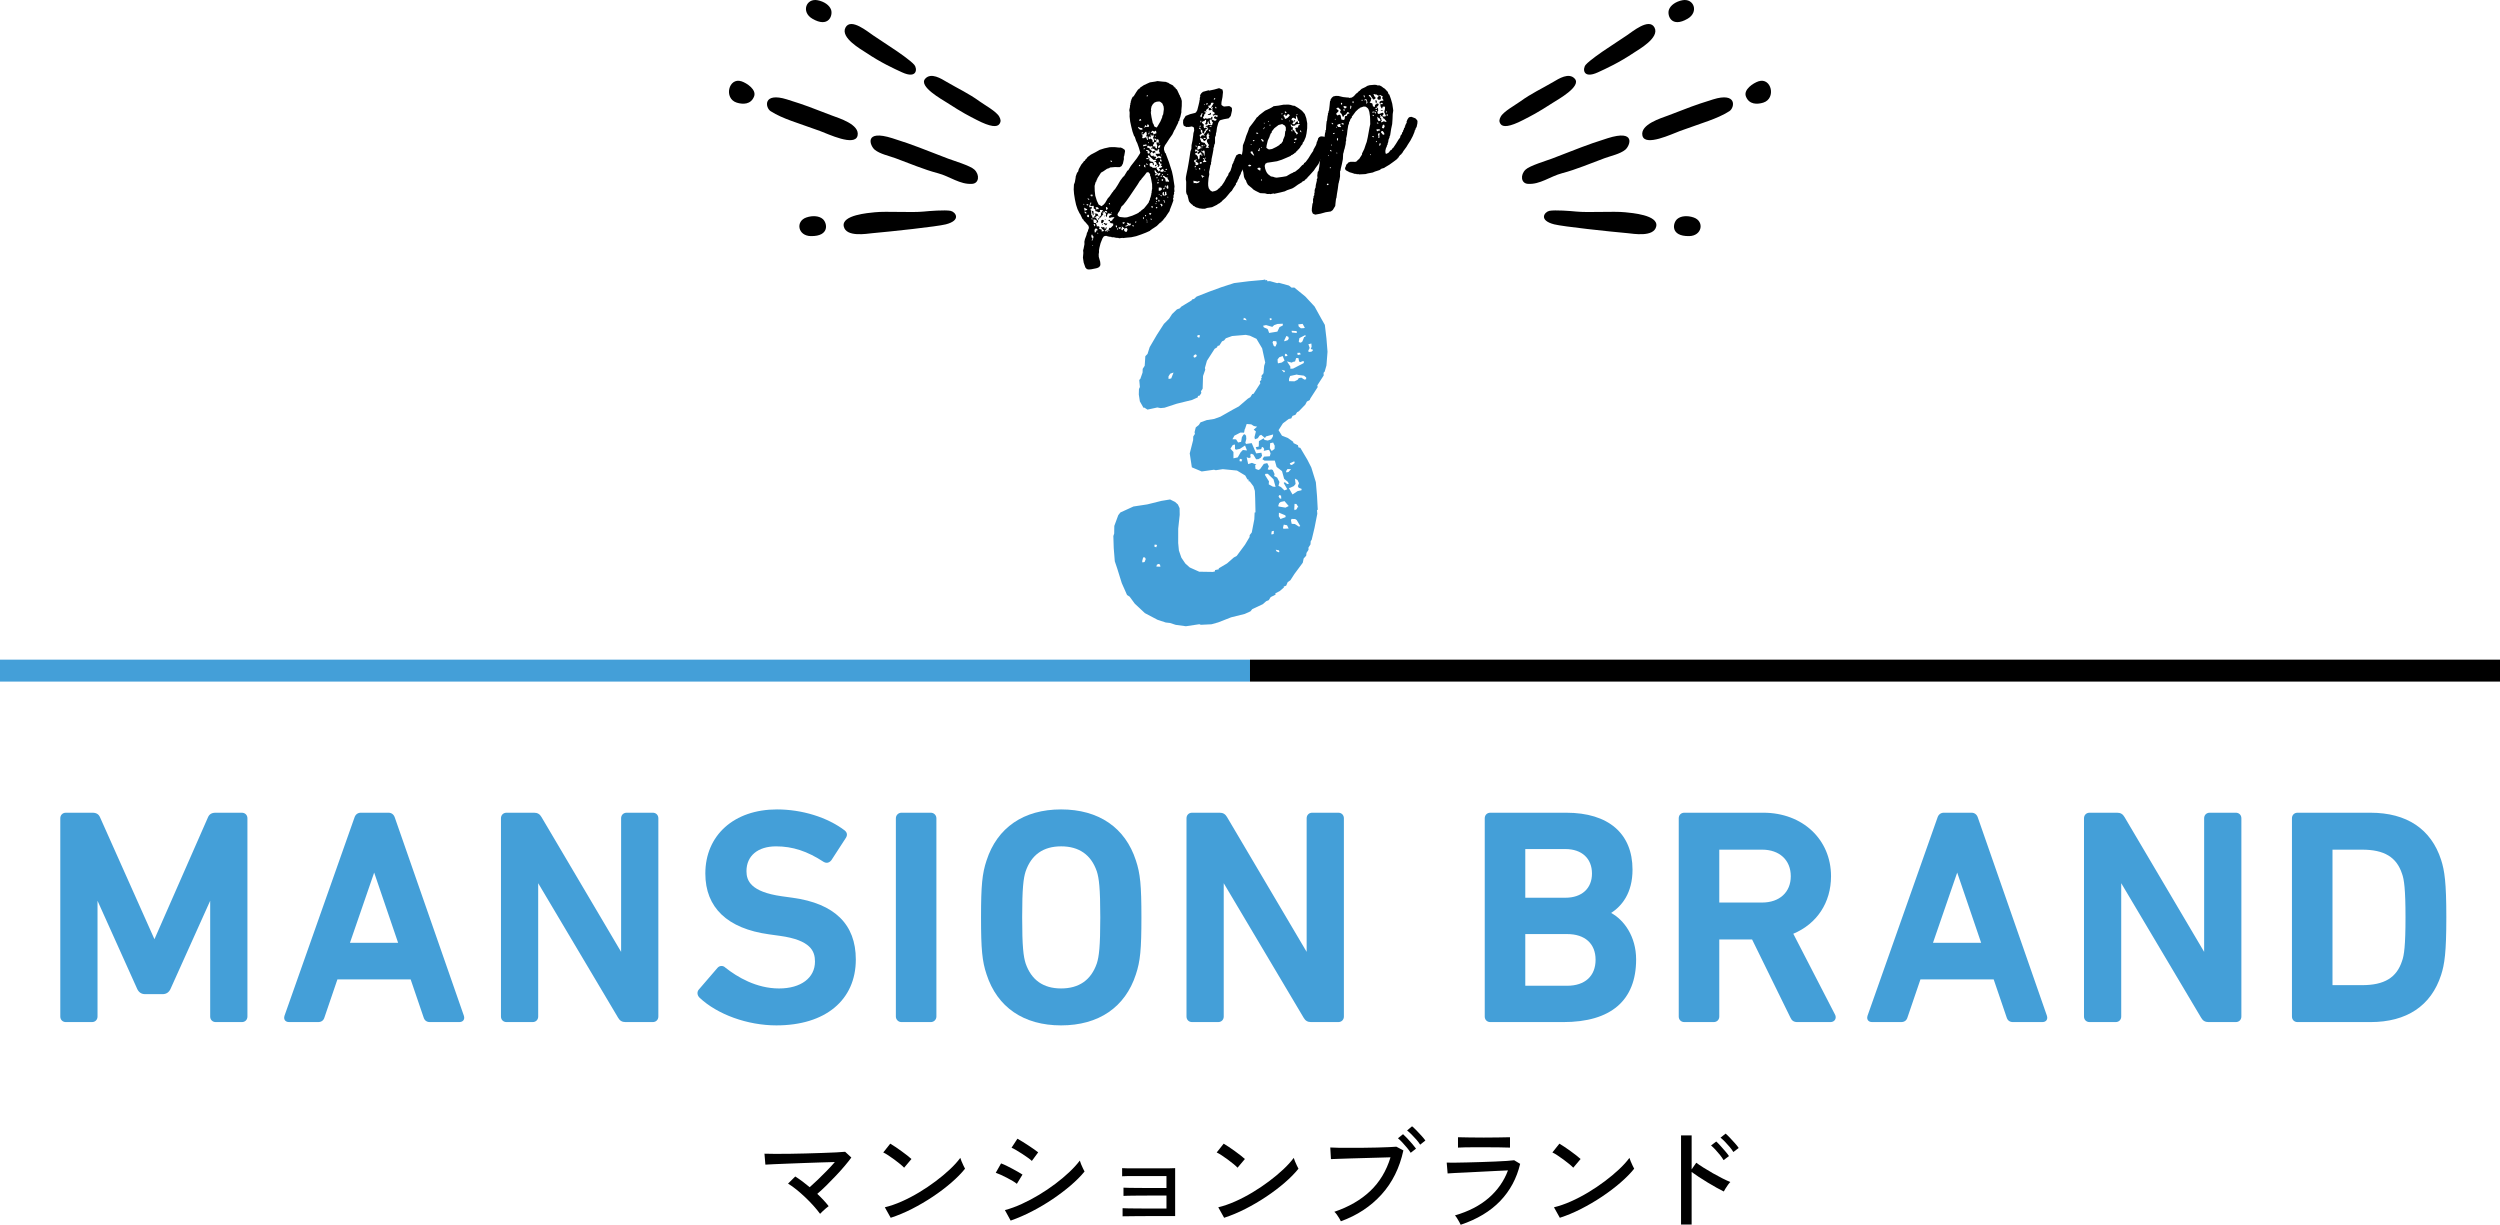
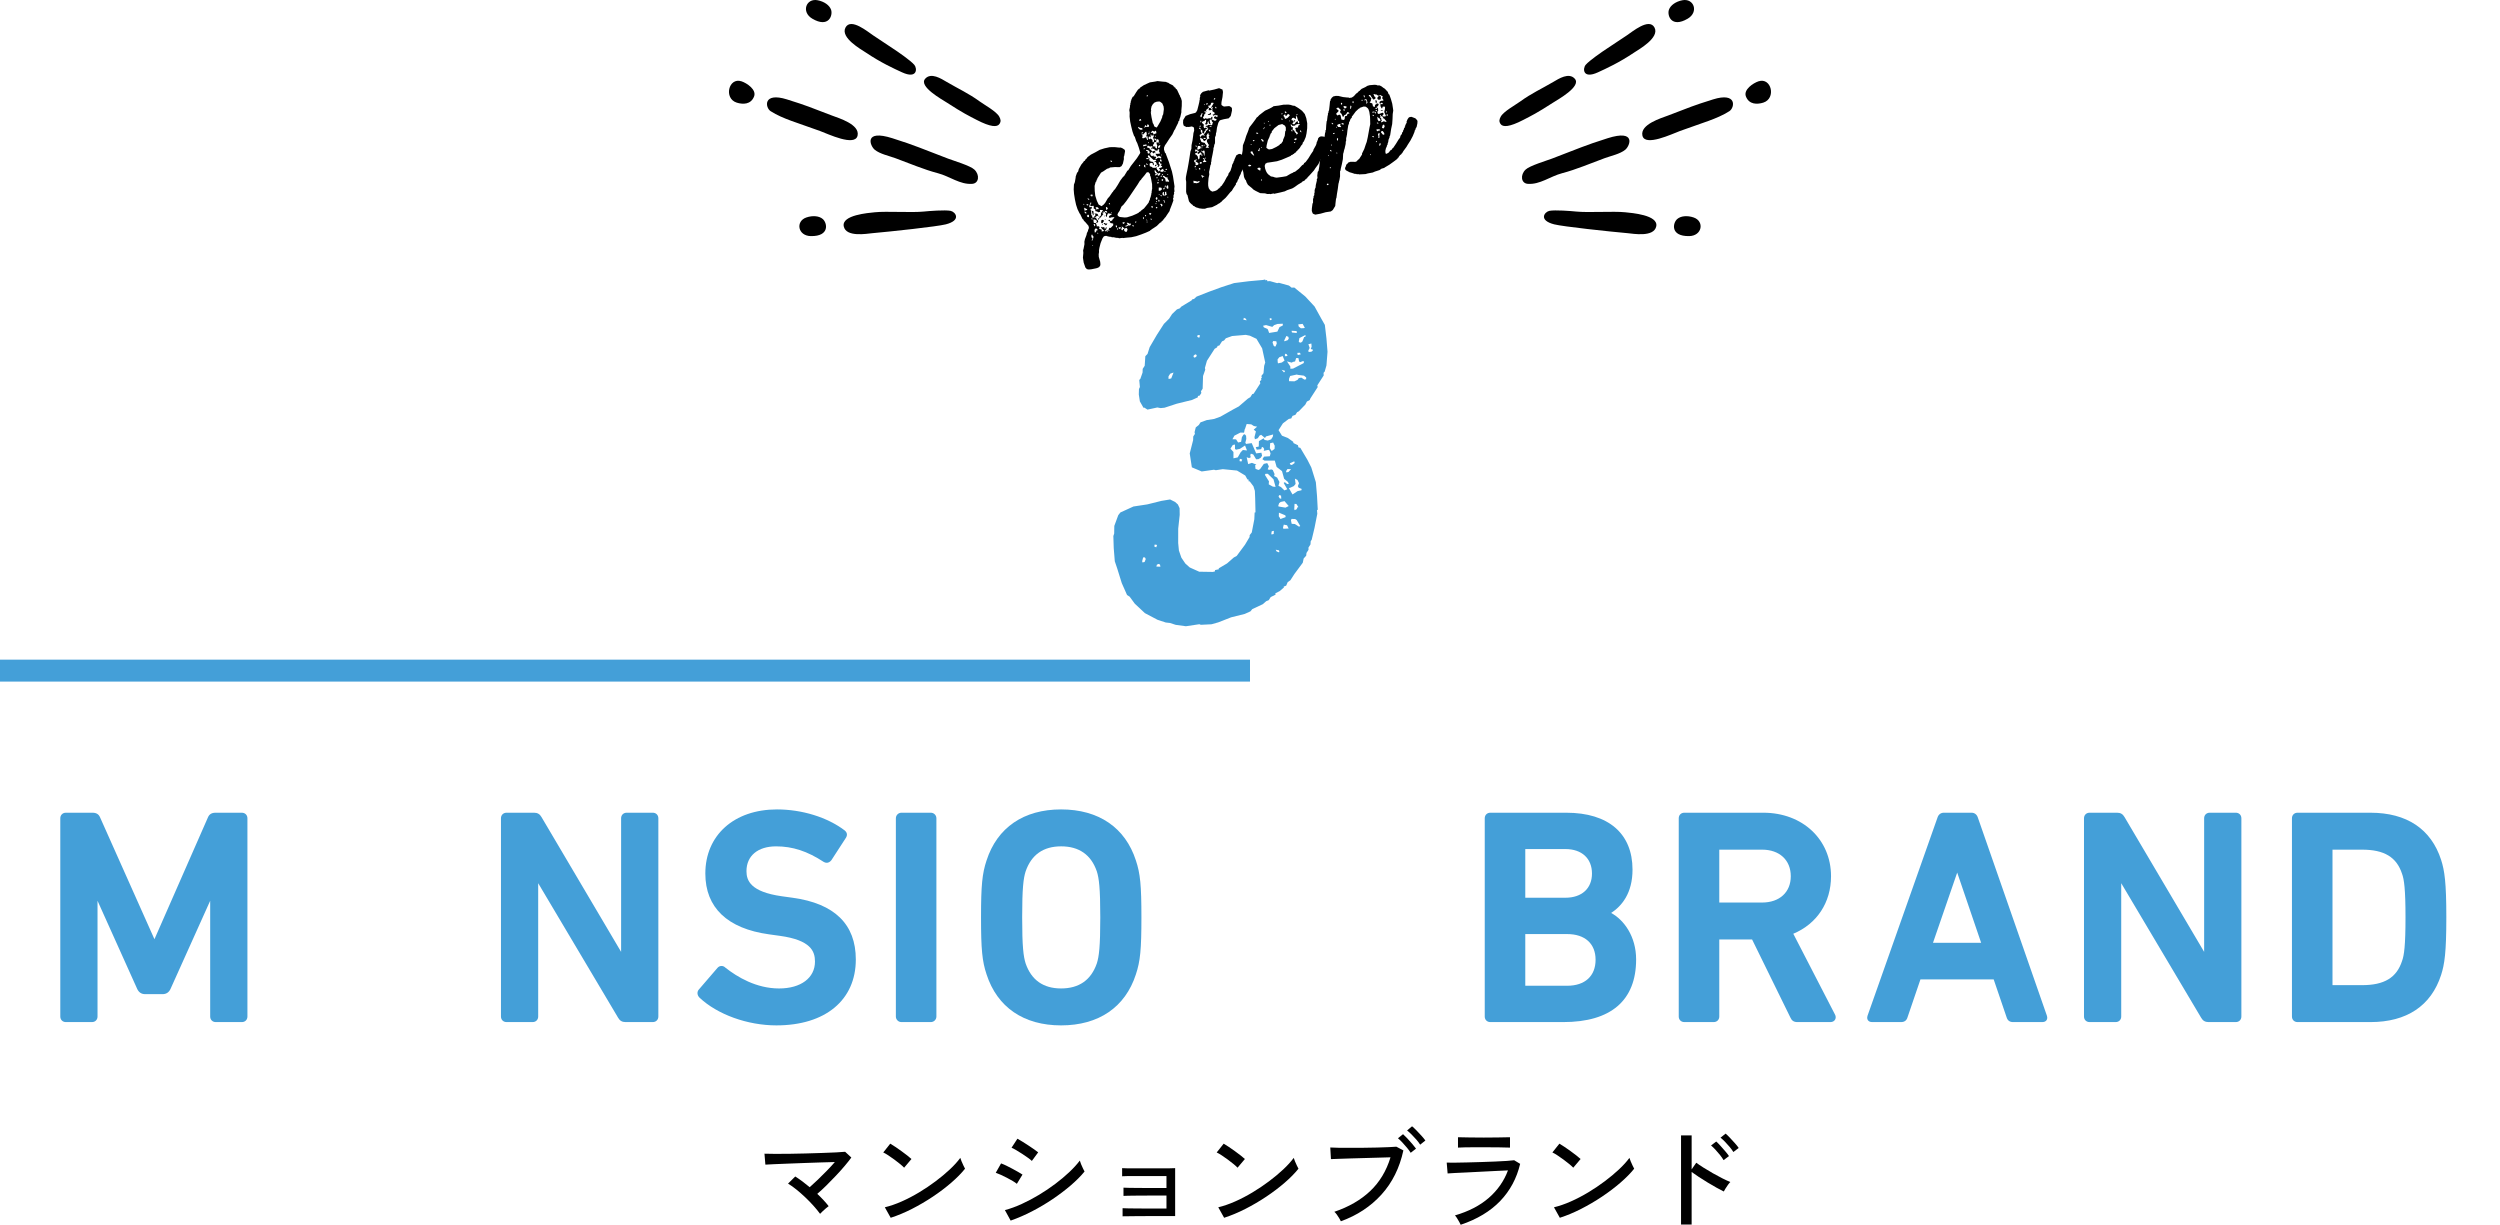
<svg xmlns="http://www.w3.org/2000/svg" id="b" width="398.877" height="195.414" viewBox="0 0 398.877 195.414">
  <defs>
    <style>.d{fill:#449fd8;}.e{stroke:#000;}.e,.f{fill:none;stroke-miterlimit:10;stroke-width:3.5px;}.f{stroke:#449fd8;}</style>
  </defs>
  <g id="c">
    <path class="d" d="m34.42,163.074c-.513,0-.885-.373-.885-.885v-18.472l-6.316,14.038c-.254.572-.686.863-1.281.863h-2.78c-.596,0-1.027-.291-1.282-.865l-6.316-14.036v18.472c0,.513-.373.885-.885.885h-4.17c-.513,0-.885-.373-.885-.885v-31.632c0-.513.373-.886.885-.886h4.266c.59,0,.979.237,1.188.726l8.683,19.456,8.544-19.458c.208-.485.597-.723,1.187-.723h4.218c.513,0,.885.373.885.886v31.632c0,.513-.373.885-.885.885h-4.17Z" />
-     <path class="d" d="m68.592,163.074c-.519,0-.869-.268-1.014-.774l-2.057-6.032h-11.688l-2.063,6.051c-.138.487-.489.754-1.007.754h-4.649c-.366,0-.557-.158-.652-.291-.097-.134-.187-.369-.068-.724l11.169-31.639c.159-.475.526-.75,1.006-.75h4.41c.48,0,.847.276,1.008.757l11.021,31.627c.12.36.03.595-.067.729-.095.132-.286.291-.652.291h-4.697Zm-5.073-12.65l-3.82-11.204-3.862,11.204h7.682Z" />
    <path class="d" d="m99.793,163.074c-.53,0-.901-.217-1.167-.684l-12.757-21.476v21.274c0,.513-.373.885-.885.885h-4.17c-.513,0-.885-.373-.885-.885v-31.632c0-.513.373-.886.885-.886h4.41c.53,0,.901.218,1.167.685l12.708,21.517v-21.316c0-.513.373-.886.886-.886h4.169c.513,0,.886.373.886.886v31.632c0,.513-.373.885-.886.885h-4.361Z" />
    <path class="d" d="m123.871,163.601c-4.6,0-9.412-1.737-12.261-4.424-.38-.379-.432-.897-.134-1.268l2.98-3.462c.166-.207.404-.327.664-.327.222,0,.437.091.602.257,1.895,1.504,4.955,3.333,8.58,3.333,3.48,0,5.729-1.684,5.729-4.291,0-1.646-.665-3.421-5.593-4.103l-1.726-.24c-6.656-.915-10.175-4.269-10.175-9.701,0-6.12,4.593-10.231,11.429-10.231,4,0,8.033,1.25,10.79,3.342.424.339.488.771.188,1.22l-2.297,3.542c-.218.276-.475.41-.745.41-.162,0-.322-.046-.476-.138-2.627-1.72-4.968-2.483-7.604-2.483-2.913,0-4.722,1.516-4.722,3.956,0,1.495.641,3.3,5.642,4.007l1.724.239c6.688.919,10.08,4.232,10.08,9.844,0,6.488-4.857,10.519-12.676,10.519Z" />
    <path class="d" d="m143.82,129.67h4.697c.489,0,.886.397.886.886v31.632c0,.489-.397.885-.885.885h-4.697c-.489,0-.885-.397-.885-.885v-31.633c0-.489.397-.885.885-.885Z" />
    <path class="d" d="m169.295,163.601c-5.965,0-10.188-2.892-11.889-8.142-.701-2.101-.882-3.97-.882-9.087s.182-6.987.883-9.091c1.701-5.247,5.923-8.138,11.888-8.138,5.996,0,10.235,2.892,11.937,8.142.701,2.101.882,3.971.882,9.088s-.182,6.986-.883,9.09c-1.7,5.247-5.94,8.138-11.936,8.138Zm0-28.565c-2.837,0-4.74,1.343-5.655,3.992-.349,1.091-.553,2.647-.553,7.344s.204,6.252.556,7.353c.913,2.64,2.815,3.983,5.652,3.983,2.869,0,4.788-1.343,5.703-3.992.349-1.091.553-2.647.553-7.344s-.204-6.253-.556-7.354c-.912-2.64-2.831-3.983-5.7-3.983Z" />
-     <path class="d" d="m209.171,163.074c-.53,0-.901-.217-1.167-.684l-12.757-21.476v21.274c0,.513-.373.885-.885.885h-4.17c-.513,0-.885-.373-.885-.885v-31.632c0-.513.373-.886.885-.886h4.41c.53,0,.901.218,1.167.685l12.708,21.517v-21.316c0-.513.373-.886.886-.886h4.169c.513,0,.886.373.886.886v31.632c0,.513-.373.885-.886.885h-4.361Z" />
    <path class="d" d="m237.777,163.074c-.513,0-.885-.373-.885-.885v-31.632c0-.513.373-.886.885-.886h12.126c6.715,0,10.567,3.31,10.567,9.081,0,3.783-1.739,5.824-3.411,6.912,2.023,1.094,3.986,3.718,3.986,7.419,0,6.537-4.019,9.992-11.622,9.992h-11.646Zm12.27-5.797c2.837,0,4.53-1.55,4.53-4.146,0-2.567-1.693-4.1-4.53-4.1h-6.687v8.246s6.687,0,6.687,0Zm-.288-14.043c2.617,0,4.243-1.479,4.243-3.859,0-2.41-1.625-3.907-4.243-3.907h-6.399v7.766s6.399,0,6.399,0Z" />
    <path class="d" d="m286.75,163.074c-.533,0-.88-.23-1.092-.726l-6.11-12.454h-5.235v12.294c0,.513-.373.885-.886.885h-4.697c-.513,0-.885-.373-.885-.885v-31.632c0-.513.373-.886.885-.886h12.605c6.262,0,10.807,4.263,10.807,10.136,0,4.194-2.242,7.592-6.022,9.175l6.647,12.876c.155.271.166.578.021.828-.141.243-.409.388-.717.388h-5.32Zm-5.607-19.073c2.781,0,4.578-1.646,4.578-4.195,0-2.577-1.797-4.243-4.578-4.243h-6.831v8.437s6.831,0,6.831,0Z" />
    <path class="d" d="m321.166,163.074c-.519,0-.869-.268-1.014-.774l-2.057-6.032h-11.688l-2.063,6.051c-.138.487-.489.754-1.007.754h-4.649c-.366,0-.557-.158-.652-.291-.097-.134-.187-.369-.068-.724l11.169-31.639c.159-.475.526-.75,1.006-.75h4.41c.48,0,.847.276,1.008.757l11.021,31.627c.12.36.03.595-.067.729-.095.132-.286.291-.652.291h-4.697Zm-5.073-12.65l-3.82-11.204-3.862,11.204h7.682Z" />
    <path class="d" d="m352.367,163.074c-.53,0-.901-.217-1.167-.684l-12.757-21.476v21.274c0,.513-.373.885-.885.885h-4.17c-.513,0-.885-.373-.885-.885v-31.632c0-.513.373-.886.885-.886h4.41c.53,0,.901.218,1.167.685l12.708,21.517v-21.316c0-.513.373-.886.886-.886h4.169c.513,0,.886.373.886.886v31.632c0,.513-.373.885-.886.885h-4.361Z" />
    <path class="d" d="m366.568,163.074c-.513,0-.885-.373-.885-.885v-31.632c0-.513.373-.886.885-.886h11.646c5.781,0,9.677,2.6,11.266,7.519.553,1.711.834,3.601.834,9.184s-.281,7.472-.834,9.183c-1.59,4.918-5.485,7.518-11.266,7.518h-11.646Zm10.305-5.893c3.536,0,5.501-1.185,6.372-3.842.335-.91.555-2.435.555-6.966s-.22-6.057-.55-6.953c-.876-2.671-2.841-3.856-6.377-3.856h-4.722v21.617s4.722,0,4.722,0Z" />
    <path d="m130.845,193.668c-.288-.396-.636-.822-1.044-1.278-.408-.456-.846-.906-1.314-1.35s-.939-.858-1.413-1.242c-.474-.384-.921-.702-1.341-.954l1.152-1.134c.36.228.738.489,1.134.783.396.294.786.603,1.17.927.396-.348.831-.75,1.305-1.206s.951-.93,1.431-1.422.906-.954,1.278-1.386c-.648.012-1.392.033-2.232.063-.84.03-1.713.061-2.619.09-.906.03-1.776.063-2.61.099-.834.036-1.572.066-2.214.09-.642.024-1.113.048-1.413.072l-.144-1.746c.372.012.903.021,1.593.027.69.006,1.464.003,2.322-.009.858-.012,1.743-.03,2.655-.054.912-.024,1.791-.051,2.637-.081.846-.03,1.59-.06,2.232-.09.642-.03,1.119-.063,1.431-.099l.99.918c-.276.384-.627.828-1.053,1.332-.426.504-.894,1.026-1.404,1.566-.51.54-1.021,1.062-1.53,1.566-.51.504-.993.948-1.449,1.332.72.672,1.326,1.326,1.818,1.962-.108.072-.252.186-.432.342-.18.156-.357.315-.531.477-.174.162-.309.297-.405.405Z" />
    <path d="m144.254,186.306c-.132-.144-.339-.333-.621-.567-.282-.234-.591-.474-.927-.72-.336-.246-.664-.474-.981-.684-.318-.21-.585-.363-.801-.459l1.116-1.404c.216.12.483.288.801.504.318.216.645.444.981.684.336.24.648.475.936.702.288.228.51.414.666.558l-1.17,1.386Zm-2.142,7.992l-.936-1.674c.852-.204,1.746-.513,2.682-.927s1.863-.897,2.781-1.449,1.797-1.143,2.637-1.773c.84-.63,1.599-1.263,2.277-1.899.678-.636,1.233-1.248,1.665-1.836.036.132.102.315.198.549.096.234.198.462.306.684.108.222.192.387.252.495-.576.72-1.308,1.464-2.196,2.232-.888.768-1.866,1.509-2.934,2.223s-2.178,1.365-3.33,1.953c-1.152.588-2.286,1.062-3.402,1.422Z" />
    <path d="m162.24,188.88c-.156-.132-.375-.282-.657-.45-.282-.168-.591-.339-.927-.513s-.663-.333-.981-.477-.585-.252-.801-.324l.846-1.494c.24.084.522.204.846.36.324.156.651.324.981.504.33.18.639.351.927.513.288.162.51.297.666.405l-.9,1.476Zm-.99,5.868l-.918-1.674c.864-.228,1.761-.555,2.691-.981.93-.426,1.848-.912,2.754-1.458.906-.546,1.77-1.128,2.592-1.746.822-.618,1.569-1.245,2.241-1.881.672-.636,1.23-1.248,1.674-1.836.036.144.102.333.198.567.096.234.198.462.306.684.108.222.192.387.252.495-.601.732-1.338,1.473-2.214,2.223-.876.75-1.839,1.479-2.889,2.187-1.05.708-2.146,1.356-3.285,1.944-1.14.588-2.274,1.08-3.402,1.476Zm3.384-9.522c-.12-.12-.321-.282-.603-.486-.282-.204-.594-.417-.936-.639-.342-.222-.666-.423-.972-.603-.306-.18-.549-.306-.729-.378l.936-1.44c.216.12.48.276.792.468s.636.399.972.621.642.429.918.621c.276.192.486.349.63.468l-1.008,1.368Z" />
    <path d="m179.109,194.064v-1.296c.132.012.396.021.792.027.396.006.879.012,1.449.018s1.176.009,1.818.009h2.943v-2.07h-2.817c-.63,0-1.233.003-1.809.009-.576.006-1.065.012-1.467.018-.402.006-.657.015-.765.027v-1.314c.132.012.387.021.765.027s.84.012,1.386.018c.546.006,1.14.009,1.782.009h2.925v-1.908h-4.815c-.582,0-1.077.003-1.485.009-.408.006-.666.015-.774.027v-1.296c.132.012.387.021.765.027.378.006.84.009,1.386.009h3.735c.66,0,1.224-.003,1.692-.009.468-.006.762-.015.882-.027v7.65h-4.266c-.648,0-1.266.003-1.854.009-.588.006-1.086.012-1.494.018-.408.006-.666.009-.774.009Z" />
    <path d="m197.453,186.306c-.132-.144-.339-.333-.621-.567-.282-.234-.591-.474-.927-.72-.336-.246-.664-.474-.981-.684-.318-.21-.585-.363-.801-.459l1.116-1.404c.216.12.483.288.801.504.318.216.645.444.981.684.336.24.648.475.936.702.288.228.51.414.666.558l-1.17,1.386Zm-2.142,7.992l-.936-1.674c.852-.204,1.746-.513,2.682-.927s1.863-.897,2.781-1.449,1.797-1.143,2.637-1.773c.84-.63,1.599-1.263,2.277-1.899.678-.636,1.233-1.248,1.665-1.836.036.132.102.315.198.549.096.234.198.462.306.684.108.222.192.387.252.495-.576.72-1.308,1.464-2.196,2.232-.888.768-1.866,1.509-2.934,2.223s-2.178,1.365-3.33,1.953c-1.152.588-2.286,1.062-3.402,1.422Z" />
    <path d="m213.937,194.856c-.048-.108-.132-.264-.252-.468-.12-.204-.252-.405-.396-.603-.144-.198-.276-.345-.396-.441,2.304-.78,4.209-1.881,5.715-3.303,1.506-1.422,2.589-3.219,3.249-5.391-.528.012-1.152.03-1.872.054-.72.024-1.467.045-2.241.063-.774.018-1.524.039-2.25.063-.726.024-1.365.045-1.917.063-.552.018-.96.033-1.224.045l-.108-1.854c.312.024.744.039,1.296.045.552.006,1.179.009,1.881.009s1.422-.002,2.16-.009c.738-.006,1.452-.018,2.142-.036.69-.018,1.305-.039,1.845-.063.54-.024.948-.048,1.224-.072l1.116.594c-.6,2.784-1.764,5.13-3.492,7.038s-3.888,3.33-6.48,4.266Zm11.142-10.926c-.156-.252-.354-.522-.594-.81-.24-.288-.486-.567-.738-.837s-.486-.495-.702-.675l.81-.648c.18.156.405.378.675.666s.534.582.792.882c.258.3.459.552.603.756l-.846.666Zm1.512-1.296c-.156-.252-.357-.519-.603-.801-.246-.282-.501-.555-.765-.819-.264-.264-.504-.479-.72-.648l.792-.666c.192.156.426.375.702.657.276.282.546.57.81.864.264.294.468.543.612.747l-.828.666Z" />
    <path d="m233.055,195.414c-.048-.108-.126-.261-.234-.459-.108-.198-.225-.396-.351-.594-.126-.198-.237-.345-.333-.441,2.184-.636,3.981-1.566,5.391-2.79s2.433-2.688,3.069-4.392c-.552.024-1.2.054-1.944.09-.744.036-1.515.075-2.313.117-.798.042-1.563.081-2.295.117-.732.036-1.371.066-1.917.09-.546.024-.933.048-1.161.072l-.144-1.728c.288.012.714.015,1.278.009.564-.006,1.212-.018,1.944-.036s1.485-.039,2.259-.063c.774-.024,1.518-.051,2.232-.081.713-.03,1.341-.063,1.881-.099.54-.036.93-.072,1.17-.108l.954.576c-.552,2.316-1.614,4.293-3.186,5.931-1.572,1.638-3.672,2.901-6.3,3.789Zm-.432-12.312v-1.656c.528.012,1.149.024,1.863.036.714.012,1.467.018,2.259.018.768,0,1.509-.006,2.223-.018.714-.012,1.365-.024,1.953-.036v1.656c-.6-.024-1.242-.039-1.926-.045-.684-.006-1.434-.009-2.25-.009h-1.449c-.51,0-.999.003-1.467.009-.468.006-.871.021-1.206.045Z" />
    <path d="m251.015,186.306c-.132-.144-.339-.333-.621-.567-.282-.234-.591-.474-.927-.72-.336-.246-.664-.474-.981-.684-.318-.21-.585-.363-.801-.459l1.116-1.404c.216.12.483.288.801.504.318.216.645.444.981.684.336.24.648.475.936.702.288.228.51.414.666.558l-1.17,1.386Zm-2.142,7.992l-.936-1.674c.852-.204,1.746-.513,2.682-.927s1.863-.897,2.781-1.449,1.797-1.143,2.637-1.773c.84-.63,1.599-1.263,2.277-1.899.678-.636,1.233-1.248,1.665-1.836.036.132.102.315.198.549.096.234.198.462.306.684.108.222.192.387.252.495-.576.72-1.308,1.464-2.196,2.232-.888.768-1.866,1.509-2.934,2.223s-2.178,1.365-3.33,1.953c-1.152.588-2.286,1.062-3.402,1.422Z" />
    <path d="m268.211,195.378v-14.22h1.692v5.418l.738-1.062c.288.216.663.471,1.125.765.462.294.957.591,1.485.891.528.3,1.041.576,1.539.828s.927.45,1.287.594c-.096.084-.216.225-.36.423-.144.198-.279.399-.405.603-.126.205-.219.366-.279.486-.324-.156-.711-.36-1.161-.612-.45-.252-.924-.528-1.422-.828-.498-.3-.969-.597-1.413-.891s-.822-.555-1.134-.783v8.388h-1.692Zm6.786-10.278c-.144-.252-.333-.525-.567-.819-.234-.294-.477-.576-.729-.846s-.486-.495-.702-.675l.828-.63c.18.156.402.381.666.675.264.294.525.591.783.891.258.3.453.552.585.756l-.864.648Zm1.566-1.296c-.156-.252-.354-.522-.594-.81-.24-.288-.489-.563-.747-.828-.258-.264-.495-.48-.711-.648l.81-.648c.192.156.423.378.693.666.27.288.537.579.801.873.264.294.462.543.594.747l-.846.648Z" />
    <line class="f" y1="106.998" x2="199.438" y2="106.998" />
-     <line class="e" x1="199.438" y1="106.998" x2="398.877" y2="106.998" />
    <path d="m172.881,39.707l.145-.747-.011-.407.091-.404.211-.557.075-.246-.016-.073.101-.125-.027-.122.15-.135-.007-.152.151-.365-.074-.342-.515-.604-.224-.207-.062-.166-.154-.12-.37-.764-.105-.131-.325-.671-.227-.692-.185-.855-.137-.865-.056-.729.037-.775.146-.389.125-.718.012-.181.206-.582.183-.218.097-.379.405-.727.365-.438.028-.108.166-.062.128-.232.237-.205.028-.108.571-.431.758-.395.661-.374.742-.237.855-.185.765-.013.785.085.201-.018.311.137.332.235.048.22-.14.772-.058.089.012.407-.156.699-.219.405-.296.167-.77-.012-.778.066-.131.105-.336.099-.601.412-.364.207-.593.922-.003.103-.12.154-.012.182-.125.129-.171.625.023.813.085.749.254.814.284.603.465.258.33-.251.245-.283.41-.703.289-.318.446-.659.087-.07.09-.173.27-.289.421-.654.41-.703.437-.581.155-.11.416-.678.09-.173.16-.086.416-.678.48-.616.499-.646.459-.713.066-.168-.214-.747-.267-.76-.177-.346-.232-.717-.084-.033-.267-.76-.194-.776-.175-.807-.096-.797.014-.642-.06-.396.113-.536-.013-.176.071-.144-.013-.176.066-.168.035-.314.087-.07-.021-.098.214-.43.16-.086.416-.679.292-.421.117-.051-.011-.049.122-.027-.011-.049.098-.021-.016-.073.625-.417.628-.29.327-.147.84-.131.367-.08.786.086.599.049.178.115.098-.021.303.215.543.266.056.141.109.028.021.098.173.09.062.166.178.115.335.72.056.141.06.039.037.171.172.321.12.434-.007.794-.066.756.004.254-.169.753-.131.335-.045.266-.15.135-.011.181-.375.747-.119.281-.12.154-.312.682-.47.664-.459.713-.254.362-.15.365-.005.333.16.502.084.033.241.638.302.804.242.766.238.741.169.781.241,1.585-.043.393.037.401-.085.198.037.171-.112.306.014.304-.09.173.064.293-.272.75-.297.755-.036.187-.426.629-.229.357-.193.169-.003.103-.136.081-.066.167-.098.021-.033.084-.117.051-.022.133-.19.067-.526.523-.625.417-.229.126.01.049-.184.091-.058.089-.652.294-.755.292-.81.278-.781.169-.803.072-.524.062-.059-.038-.573.073-.065-.062-.387-.019-.403-.092-.28.01-.119-.077-.309-.009-.01-.049-.098.021-.385-.121-.342.074-.216.303-.316.784-.193.758-.067.398.01.279-.053.344.012.406.224.795.036.401-.031.211-.177.243-.302.142-.904.196-.425.042-.32-.059-.235-.256-.272-.785-.121-.792.066-.756-.036-.401.056-.217.019-.03Zm-.021-7.054l.108.027.022-.132-.108-.028-.009.079-.014.054Zm.203.698l-.096.148.04.068.206.007.215-.072.052-.114-.514-.247-.033.084.095.082.035.044Zm.314.622l-.249-.202-.103-.003.072.215.064.062.176-.013.039-.06Zm.272-1.338l-.167-.065-.122.026.026.122.064.062.171-.037.028-.109Zm-.25,1.794l.116.179.24.05-.02-.329-.065-.062-.127.002-.096.148-.049.011Zm.39-2.565l.003-.103-.232-.129-.033.084.135.15.078.008.049-.01Zm1.601,2.9l.012-.181.161-.086.033-.084.092-.046-.037-.171.031-.211.311-.451-.392-.043-.122.027.058.269-.288.088-.178-.115-.325-.083.036-.187-.046-.092-.267-.172.061-.192-.073-.214-.342.074-.208-.133.21-.327-.027-.122-.059-.039-.25.617.066.19.293-.064.065.063-.031.211-.195.042.104.361.042.426-.026.236.152-.007.015.304.041.068.329-.02-.048-.22.146-.031.036-.187-.051-.117-.114-.052.044-.035.393.043.119.077.002.127.151.223-.019.03-.154-.12-.103-.003-.311.221-.033.084h.231s-.028.109-.028.109l.086.16.154.12.091.185-.091.173-.154.11-.071-.087.124-.257-.303-.215-.211-.031-.068.04.041.426.046.092.314.034.123.332.018.201.22-.048.167.066.051.117-.075.247.385.121.064.062-.066.168.065.063.317-.069-.026-.123-.283-.245-.151-.223.087-.07.103.003.165.169-.026-.122.171-.037.134.38.092-.046-.046-.092.033-.084.179-.116.035.043-.159.444-.152.008-.014.054.1.106.098-.021.125-.129.157.017.092-.046.165-.419.07.087.166-.062.376-.389-.009-.279-.374-.072-.154-.12-.046-.092.106-.1.312-.093.003-.103.352-.383-.065-.062-.401.036-.214.072-.187-.036-.021-.098.066-.167.384-.237-.026-.123-.304.015-.069-.087-.22.048-.131.335.007.152-.122.026-.086-.161.069-.271-.25-.329-.154-.12-.012.182-.076.119-.148-.095-.034.083.168.066.051.116-.467.562-.171.037Zm-1.416-3.58l.193.061-.023.133.161-.086.012-.182-.04-.068-.226.023-.087.07.01.049Zm.366,3.808l-.021-.098-.09-.057-.097.021-.039.06.125.101.122-.026Zm-.193,2.881l.148.096.021.098-.147.262.094.082.151-.365.064-.295-.13-.125-.066-.19-.146.032v.358s.011.049.011.049Zm.014-4.299l.232.128.073-.016.021.686-.129-.125-.187-.625-.011-.048Zm.125,5.65l.092-.045.033-.084-.098.021-.038.059.01.049Zm.244-3.122l.122-.026.101-.125-.042-.195-.254.004.115.179-.003.103-.039.06Zm.168,1.012l.092-.045.139-.184.012-.182.07.087.111-.075-.026-.122-.148-.096-.016-.073-.122.027-.183.219.037.401.035.043Zm.245-3.94l-.096.149.021.098.269-.058.181.011-.066-.19-.154-.12-.315-.034.046.092.083.033.03.019Zm.301,4.104l-.105-.131-.103-.003.11.155.098-.021Zm.173-2.39l-.096.148-.079-.009-.1-.106.204-.121.043-.035.027.123Zm.327.21l.226-.023.148.096.002.127-.215.303-.093.046-.134-.15.053-.344.014-.054Zm.094.67l.123-.026.021.098-.123.026-.021-.098Zm.841-.131l-.085.197-.174.14-.046-.092-.238-.153-.045-.093.165-.062.109.028.056.142.062-.065.195-.042Zm-.544-1.212l.098-.021.021.098-.098.021-.021-.098Zm.125-.718l.11.155.168.066.123-.026-.037-.171-.173-.09-.146.032-.044.035Zm.007,1.329l.008-.079.173.09-.038.06-.095-.082-.048.011Zm.225-1.558l.122-.026.144-.159-.091-.185-.148-.096-.067.041.03.377.011.049Zm.155,3.547l.097-.021-.021-.098-.171.037.011.049.049-.011.035.044Zm.268-1.951l.181.012.021.098-.058.089-.097.021-.089-.057-.021-.098.044-.035.019-.03Zm.14,1.709l-.187-.036-.014.054.065.063.141-.056-.005-.024Zm.065-4.183l-.067-.19-.157-.017.091.185.084.033.049-.011Zm.316-6.795l-.021-.098-.148-.096-.097.021.067.19.152-.007.048-.011Zm-.118,8.184l.098-.021-.021-.098-.098.021.021.098Zm.837,2.325l.066-.168-.007-.151-.182-.012-.033.084.102.234.054.014Zm.069.317l.146-.032.014-.054-.054-.014-.026-.122-.079-.008-.017.157.016.073Zm4.428-8.709l-.529.626-.109.203-.098.021-.415.678-1.336,1.978-.47.664-.461.586-.3.27-.307.706-.235.333-.099.252.071.214.292.167.786.085.377-.03.839-.259.701-.306.321-.172.058-.089.229-.126.12-.154.165-.062.072-.143.166-.062.505-.621.278-.367.088-.301.106-.1-.007-.152.146-.39.017-.157.058-.089v-.23s.059-.089.059-.089l.01-.309.038-.06-.021-.098.061-.192-.013-.765-.15-.812-.084-.391-.086-.16v-.23s-.244-.305-.244-.305l-.279.01-.298.396-.02.03Zm-3.915,8.598l.08-.222-.041-.068-.318.069.067.19.163.041.049-.011Zm.281-.239l-.09.173-.007.206.095.082.098-.021.09-.173.098-.021.064.062.004.255.238.153.152-.008.118-.281.017-.157-.17-.193-.097.021-.131.105-.103-.003-.265-.275-.192-.061.045.092.035.044Zm.066-.756l.091.185.079.008.154-.11.028-.108-.041-.068-.293.063-.019.03Zm.877.27l-.049.011-.095.148-.195.043-.063.064.021.098.22-.048.247-.156.188.036.16-.085.036-.187-.04-.068-.142.056-.292-.167-.176.013.026.122.119.077.035.043Zm.696.259l.167.065.122-.026-.14-.174-.079-.009-.057.089-.014.055Zm.487-.464l.15-.135-.002-.127-.107-.028-.056.217.016.073Zm1.155-14.956l-.026-.122-.064-.063-.398-.067-.081-.136-.146.032.067.19.224.208.187.036.196-.042.043-.035Zm-.597,5.858l.06.039.16-.086-.037-.171-.093.045-.076.119-.014.054Zm.075-7.203l.318-.069-.072-.214-.152.007-.101.125-.003.103.011.049Zm.361,2.019l.215-.072.052-.113-.206-.006-.077.119.016.073Zm.026.122l-.008.079.189.164-.09.173-.011.182.186.036.375-.158.078.008.094.312.1.106.098-.021-.08-.366.017-.157-.084-.033-.122.026-.035-.043.107-.33-.084-.391-.122.026-.371.413-.236-.025Zm.327,13.535l.036-.187-.026-.122-.097.021-.058.089.091.185.055.014Zm-.09-11.617l.562-.122-.026-.122-.065-.062-.342.074-.108-.027-.036.187.016.073Zm.046.45l.108.028.101-.124-.016-.073-.098.021-.082.095-.014.054Zm.539-3.646l-.243-.178-.079-.008.027.122-.052.114-.13.105.01.049.356-.128.363.023.101-.125-.027-.122-.135-.15-.084-.033-.088.301-.019.03Zm-.237,6.573l-.046-.45-.117.051-.057.089.012.176.154.12.055.014Zm-.051,7.786l.171-.037-.026-.122-.143-.071-.017.157.016.074Zm.417-10.346l-.033.084.042.195.065.062.22-.047.028-.108-.042-.195-.135-.15-.276-.093-.146.032.021.097.222.08.036.043Zm-.275,1.21l.388.019.076-.119-.295-.063-.155.11-.014.054Zm.28.937l-.026-.122-.208-.134-.027.108.105.131.108.028.049-.011Zm-.048,8.859l-.105-.13-.103-.003.11.155.098-.021Zm-.129-19.818l.084.033.093-.045.017-.157-.122.026-.082.094.01.049Zm.022,20.148l.122-.026-.026-.122-.122.026.026.122Zm.067-11.958l.325.083.064.062.037.171.06.038.146-.032.072.215.124.101.332-.123.129.125.027.122-.038.06-.181-.012-.034.083-.092.045-.18-.242-.123.026-.183.219.053.244.194.188.103.003.125-.129.065.062-.014.054.071.087.225-.023.13.125-.128.232.026.122.31-.22.214-.073.257.124.122-.026-.01-.279-.122.026-.184-.14-.252.132-.079-.009-.277-.451.412.013.342-.074-.212-.389.096-.148-.011-.049-.148-.096-.093.046-.08.222-.374-.072-.064-.063-.037-.171-.068.041-.227-.104-.17.037-.06-.038.009-.079.19-.067.038-.06-.026-.122-.083-.033-.318.069-.129-.125-.236-.025-.08.222.016.073Zm.445,1.822l-.155.11-.027.108.187.037.064.063.026.122.226-.023.173.09.137.277-.05.241-.135-.149.017-.157-.174-.09-.176.013-.179.116.036.401.36.126.105.13.509-.008.008-.079.093-.045.01.279.059.039.026.122.084.033.109.155-.038.059.127-.002.193-.17-.021-.097-.175-.218.361-.104.18-.116-.051-.117-.173-.091-.011-.049.126-.129-.002-.127-.123.026-.1-.106-.062-.166-.143-.071-.034.314.129.125.027.122-.153.238-.117.051-.076-.112.125-.129-.189-.164-.182-.369-.222-.08-.016-.073.207.007.086-.07-.045-.092-.167-.066-.225.023-.577-.54-.116-.18-.157-.017-.057.089.012.177.294.294.029.02Zm-.32-2.54l.182.012-.051-.117-.083-.033-.033.083-.014.054Zm.056-1.393l.122-.026.071-.144-.083-.033-.093.045-.032.084.016.073Zm.336.49l-.129-.125-.127.002-.04.29.135.15.198-.146.249.202.067.19-.017.157.065.063.098-.021.07-.143.007-.206-.158-.375.147-.263-.051-.117-.342.074-.042-.195-.104-.003.023.456-.049.011Zm-.277-.81l.113.052.023-.133-.109-.027-.027.108Zm.121,12.94l-.06-.039-.021.133.232.129.073-.016-.002-.127.082-.094-.041-.068-.214.072-.049.011Zm.388.964l-.021-.098-.236-.025.116.179.098-.021.043-.035Zm.936-14.908l.429-.733.288-.676.012-.182.142-.286.104-.816-.041-.426-.209-.492-.308-.24-.167-.066-.401.036-.356.128-.275.265-.206.352-.1.482.048.22-.068.04.067.19-.074.016.121.792.202.928.11.156.134.38.316.162.097-.021.134-.208Zm-.55.886l-.257-.124-.122.026.011.049-.188.194.016.074.269-.059.105.131.042.195.248-.156.176-.012.031-.211-.078-.239-.097.021-.106.1-.049.011Zm-.254,12.152l.006-.206-.064-.062-.127.002-.033.084.062.166.109.027.048-.011Zm.321-10.785l.108.027.147-.032.035.044-.075.246-.317.069.027.122-.192.297-.003.103.146.199.155-.111.065.063.018.201.233.129.054-.575-.06-.039-.069-.317.058-.089.137.047.167-.062.025-.236-.056-.141-.124-.101-.209.096-.141-.174-.138-.046-.033.083.042.196Zm.041,5.26l.192.06.125.101-.207-.006-.125.129.016.073.176-.013.272-.161.046.092-.072.144.226-.023.24-.308-.208-.134-.058.089-.146.032-.264-.275-.156-.248-.103-.003-.028.108.088.288-.014.055Zm.262-1.387l-.037.187-.082.095-.151.007.036-.187.16-.086.074-.016Zm-.097-4.455l-.045-.092-.084-.033-.033.083.04.068.122-.026Zm-.036,10.801l.098-.021-.037-.171-.098.021.037.171Zm.101-.713l.098-.021.058-.089.006-.206-.148-.096-.049.011-.085.198.062.166.06.038Zm-.093,1.223l.026.122.049-.011.011.049.122-.026-.011-.049.049-.011-.026-.122-.049.011-.011-.049-.117.051-.043.035Zm.099-.84l.106-.1-.016-.073-.17.037.051.117.029.019Zm.125-3.787l.061-.192-.133-.022-.066.167.084.033.054.014Zm.058.857l.136-.081.037-.187-.182-.011-.033.084.042.195Zm.064-.526l.06.038.067-.04-.062-.166-.13.105.03.02.035.043Zm.089-5.134l.155-.11.157-.341-.211-.031-.183.219.048.22.035.044Zm-.054,8.477h.23s-.047-.219-.047-.219l-.095-.082-.104.227.016.073Zm.232-9.308l-.148-.096-.049.01.046.092.113.052.044-.035-.005-.024Zm-.131,8.238l.122-.026-.021-.098-.122.026.021.098Zm-.01-.637l.206.007.248-.156.037-.187-.111-.155-.387-.019-.002.461.011.049Zm.425-4.645l.027-.108-.042-.195-.216-.055v.23s.159.145.159.145l.073-.016Zm-.189,6.793l.051.117.084.033-.012.182.083.033.101-.125.073-.016-.026-.122-.159-.145-.133-.022-.019.029-.043.035Zm.19-1.243l.061-.192h-.23s.021.097.021.097l.095.082.054.014Zm-.166-4.185v.231s.186.036.186.036l.225-.023.15-.135-.137-.277.043-.035-.054-.014-.364.207-.049.01Zm.056,1.088l.123-.026.071-.144-.084-.033-.092.045-.033.084.016.073Zm.072-3.443l.122-.026-.021-.098-.122.026.021.098Zm.145,4.086l.136-.081.036-.187-.236-.026.004.255.059.038Zm-.044-.911l.122-.026.095-.149-.181-.012-.047.138.011.049Zm.79,3.051l-.091-.185-.004-.255-.146.032-.062.064.025.353-.063.064-.083-.032-.048-.22.036-.187-.059-.038-.155.11-.042.163.063.293.413.013.198-.146.02-.03Zm-.636-2.931l.026.122.343.284.106.489.226-.023.162.041.146-.031-.026-.122-.226-.335-.023-.225-.226.023-.307-.24-.158-.017-.043.035Zm.054,2.137l.22-.048.012-.182-.084-.033-.149.135-.008.079.011.049Zm.285,2.138l.027-.108-.11-.155-.013-.176-.157-.017.163.399.09.058Zm.106-4.934l-.045-.092-.114-.052-.033.084.04.068.079.008.073-.016Zm-.18,2.469l.146-.032.061-.192-.041-.068-.103-.003.021.098-.096.148.011.049Zm.413-2.929l-.083-.033-.195.042.081.136.103.003.106-.1-.011-.049Zm.161,2.625l-.084-.033-.13.105-.052.114.023.225.129.125.16-.086-.036-.402-.01-.049Zm-.141-1.708l.171-.037-.041-.068-.152.007.021.098Zm.049,3.646l.122-.026-.026-.122-.122.026.026.122Z" />
    <path d="m195.044,14.287l.085.391-.08.811-.159.801-.019.388.081.136.322.186.803-.072.163.042.308.24.016.431-.169.753-.047.138-.308.348-.762.139-.557.146-.155.11-.186.322-.213.788-.096.736-.058.089-.023.363-.131.335-.002.819-.044.265-.073.016.026.122-.049.011.007.152-.122.384.008.152-.14.772-.163.777-.038.417-.051.114.009.279-.096.149-.145.747-.078.349.036.401-.123.615-.061.781.011.407.085.391.226.335.327.21.439-.095.326-.147.275-.265.117-.051-.011-.049.16-.086.022-.133.16-.086.427-.63.399-.751.254-.362.012-.182.331-.481.261-.798-.021-.098.271-.519-.002-.127.087-.07.036-.187.312-.682.389-.212h.23s.573.286.573.286l.205.237.109.386-.267.774-.066.168-.006.206-.068.041.021.098-.049.01-.012.181-.342.663.016.073-.323.632.016.074-.205.351-.094.276-.202.248.007.152-.445.659-.205.352-.275.264-.485.591-.246.283-.58.509-.096.149-.098.021.011.049-.122.026.011.048-.321.172-.199.145-.764.371-.767.115-.356.128-.382.006-.604-.074-.148-.096-.098.021-.311-.137-.213-.158-.104-.003-.175-.218-.084-.033-.259-.25-.18-.243-.194-.776-.042-.196-.14-.174-.08-.366.013-1.589-.065-.42.024-.364.094-.506.164-.777.14-.772.134-.796.115-.767.075-.477.146-.39.025-.593.15-.723.11-.791.042-.393.116-.409-.027-.48-.322-.186-.567.098-.06-.039-.22.048-.341-.156-.154-.12-.084-.391.026-.466.396-.649.706-.281.801-.199.155-.11.186-.322.208-.812.133-.566-.007-.152.063-.065v-.358s.079-.222.079-.222l-.023-.226.21-.327.237-.205.844-.234.073-.016.09.057.806-.175.771-.218.479.204.054.014Zm-4.582,14.958l.141-.056.344.053.355-.128.102-.124-.016-.073-.083-.033-.356.128-.051-.117-.279.009-.119-.077-.092.046.044.323.011.049Zm.061-3.492l.11.155.049-.011.065.063.006.382.206.006.19-.066.09-.173-.194-.188-.262-.147-.032-.146.19-.067.023-.133-.386.109-.066.167.011.049Zm.069.906l.059.038.098-.021.058-.089-.021-.098-.108-.028-.072.144-.013.054Zm.107-2.453l.16-.086.079.009.124.101-.095.149-.288.088.037.171.168.066.205.237.106.489.142-.057.06-.192.014-.412.155-.11.135.15.084.033.087-.07-.045-.093-.163-.041.047-.138-.14-.174-.079-.008-.188.194-.166.062-.096-.209.242-.181-.045-.092-.346-.181-.046-.092-.097.021-.066.167.008.152.011.049Zm.208,2.845l-.021-.098-.163-.042.045.092.083.033.055.014Zm-.179-3.772l.041.068.113.052.161-.086-.276-.094-.039.059Zm.413.013l-.102.354-.006.206.132.022.413-.217v-.231s-.128-.125-.128-.125l-.235-.025-.073.016Zm.354,3.759v-.23s-.234-.025-.234-.025l.072.214.064.062.098-.021Zm.123-6.395l-.097-.209-.148-.095-.058.089.021.098.203.109.079.009Zm-.256,2.357l.097-.021-.037-.171-.097.021.037.171Zm.033-2.795l.108.028.063-.065.017-.157-.166.062-.033.083.011.049Zm.016,5.854l.089.058.176-.013.09-.173-.04-.068-.211-.031-.12.154.016.073Zm2.053-6.456l.064.062.009-.079-.256-.354.242-.18.045.092.173.09.181.012.18-.116-.037-.171-.212-.031-.148-.096-.021-.098.096-.148.22-.048.105.13.103.003.066-.167-.026-.122-.108-.028-.195.042-.051-.117-.267.186-.129-.125-.016-.073.219-.048.134-.208-.427-.316.066-.168-.092-.185.125-.13-.012-.176-.194.169-.064-.062.391-.673.014-.054-.162-.042-.226.023-.126.36-.185.091-.133-.022-.022.133.097.209-.479.385.051.117.09.057-.093.045-.236-.025-.068.041.045.092.168.066.016.073-.231.229-.063.295-.155.11.026.122.116.18.103.003.204-.121.064.062.212.031.263-.083.338.029-.013-.176.063-.065.122-.027.023.225-.099.252-.261-.021-.067.041-.012.182.069.317.091.185-.043.035-.108-.027-.13-.125-.051-.117v-.23s-.154.11-.154.11l-.033.084.037.17-.125.13-.19.067-.096-.209.092-.045.061-.192.004-.333-.147.032-.144.16-.245.053-.158.213.284.245.081.136-.063.065-.006.206.096.209.079.009.209-.097.045.092.173.09.011.049-.304.015.012.177-.207.224-.045.265-.127.002-.148-.096.015-.284-.121-.204-.15.134.012.177.172.32-.359.231.063.293.123-.026.158-.213.225-.023.143.071.122-.026-.169-.193-.016-.073.127-.002.134-.208.092-.046.032-.211.117-.051.139-.184.073-.016-.002-.127-.18-.242.033-.084-.059-.038-.009.078-.087.07-.114-.052.115-.178.182.012.096-.148.599.049.067-.04.045-.266.014-.054Zm-.959,1.947l.037.401.069.087-.215.302-.272.161-.169-.193-.002-.127-.257-.123-.159-.145-.052.114.013.176.198.442.571.158.002.127.125.101.15.223-.191.297.363.023.171-.037-.021-.098-.148-.095.207-.224-.159-.145-.107-.258-.083-.033-.021-.328.095-.148.327-.147-.126-.229.036-.187.092-.046-.045-.093-.184-.139.049-.011.033-.084-.035-.044-.073.016-.172.267-.044.036Zm-.9-2.03l.08-.222-.065-.062-.073.016-.031.211.035.044.054.014Zm.094-1.453l.002.127-.164.189-.006.206.046.092.084.033-.01-.049.125-.13-.018-.201.062-.064.05-.241-.171.037Zm-.04,9.958l.155.247-.022.133.093-.045.011-.182.068-.04.089.057.093-.046-.046-.092-.206-.006-.046-.092-.113-.052-.033.084-.043.035Zm.368-3.609l.085.391.098-.021-.034-.274.049-.011-.03-.377-.081-.136-.122.027-.095.148-.159-.145-.074.016.096.209.233.128.035.043Zm-.362-1.2l.057.141.117-.051.083.033.068-.04-.007-.152-.274.034-.044.035Zm.172.321l-.157-.017-.003.103.108.027.062-.064-.01-.049Zm.381,1.759l-.251-.099-.052.114.149.096.048-.011.046.093-.246.283.046.092.553-.043-.24-.281-.053-.244Zm.185-3.16l-.111-.155-.328.02.165.169.201-.018.074-.016Zm-.298-5.383l.122-.026-.021-.097-.122.026.021.097Zm.061,10.422l.099-.021-.027-.122-.098.021.026.122Zm.015-3.942l.098-.021-.026-.122-.098.021.026.122Zm.258,2.016l-.046-.092-.084-.033-.046.138.103.003.074-.016Zm.008-8.569l.195-.042.063-.065-.021-.098-.108-.027-.092.046-.046.138.01.049Zm.742,1.297l.028.249-.185.091-.225.023-.084-.033-.002-.127.163.042.232-.229.073-.016Zm-.342,2.785l.245.305-.011-.407-.214.072-.019.03Zm.05-3.54l.122-.027.168.066.111.155.026.122-.451.047-.026-.123.036-.187.014-.054Zm.088,2.999l.29.04.027-.108-.29-.04-.027.108Zm.665-4.364l.108.028.126-.13-.002-.127-.122.026-.096.149-.014.054Zm.41,1.419l.012-.181-.173-.09-.007.206.119.076.049-.011Z" />
    <path d="m203.063,17.05l.13-.105.797-.096.787-.145.79-.018.344.053.385.121.26.02.679.416.58.437.057.142.049-.011.021.098.073-.016.026.122.049-.01.021.097.049-.01.257.712.15.811-.007.794-.104.815-.128.59-.288.676-.202.248-.012.182-.245.284-.187.322-.245.283-.092.046-.09.173-.16.085-.022.133-.122.027.011.049-.098.021-.145.16-.122.026.011.049-.327.147-.058.089-.676.3-.75.316-.766.243-.84.131-.768.115-.131.105-.098.021-.127.36.066.421.139.404.171.321.235.256.397.297.127-.002.011.049.122-.026.359.127.291.039.919-.123.616-.108.705-.408.351-.153.131-.105.195-.042.635-.496.496-.542.248-.156.085-.197.224-.151.456-.61.415-.678.35-.51.037-.187.405-.727.121-.385-.021-.098.106-.1-.021-.098.087-.07.078-.349.188-.194.234-.102.387.019.42.165.264.275.074.342-.126.36.004.254-.074.016.021.098-.048.01.007.152-.242.539-.063.064.008.152-.106.1-.031.211-.343.662-.229.357-.318.657-.494.67-.21.327-.535.602-.396.418-.144.159-.008.079-.123.026-.027.108-.123.026-.114.178-.438.223.011.049-.656.398-.621.441-.296.167-.81.278-.37.183-.752.188-.953.207-.089-.058-.537.117-.06-.038-.407.011-.354-.102-.775-.036-.716-.356-.352-.205-.259-.25-.621-.505-.207-.364-.133-.38-.135-.149-.159-.375-.115-.768-.213-.747.061-.78-.042-.784-.036-.401.125-.718.045-.854.297-.755.223-.739.283-.701.061-.192.063-.065-.021-.098.157-.34.48-.616.495-.67.171-.267.136-.081.27-.289.591-.46.329-.251.745-.34.432-.247.05-.011Zm-3.89,9.309l-.003.103.064.062.211.031.155-.11.033-.084-.3-.088-.117.051-.044.035Zm.358-2.124l.037.171.388.376.162.042-.33-.696-.239.077-.019.03Zm.03-1.157l.171-.037-.04-.068-.152.008.021.098Zm.333-.584l.084.033.122-.026.063-.064-.04-.068-.108-.028-.093.045-.028.108Zm.543-1.269l.021.098.211.031.106-.1-.256-.124-.044.035-.038.06Zm.185,5.688l.046.093.44.262-.051-.117.066-.168-.013-.176-.192-.061-.196.042-.087.07-.014.054Zm.254-3.073l-.136.081.013.176.181.012.076-.477-.054-.014-.062.065.002.127-.019.03Zm.309-1.524l.148.096.116.179.103.003.063-.064-.067-.19-.178-.115-.157-.017-.027.108Zm.134,6.518l.026-.236-.117.051-.032.084.075.111.049-.01Zm-.09-5.25l.123-.026-.021-.097-.123.026.021.097Zm.354-2.966l.093-.045.027-.108.106-.1-.016-.073-.155.11-.066.167.01.049Zm.088-.889l.098-.021-.026-.122-.098.021.026.122Zm.842,4.114l.445-.071.671-.325.519-.317.072-.143.189-.067.292-.421.012-.182.269-.647.076-.707.096-.148-.003-.485-.137-.277-.44-.263-.581.152-.659.501-.422.526-.013.182-.207.224-.03.212-.106.1.021.098-.298.627-.189.783-.042.393.303.215.163.042Zm-.219-4.428l.182.012-.045-.093-.108-.027-.028.108Zm.379.686v-.23s-.096.021-.096.021l-.033.084.076.111.054.014Zm1.733-1.092l.148.096.098-.021-.026-.122-.191-.061-.028.108Zm.066-.756l.123-.026.012-.182-.122.027-.023.132.011.049Zm.278.221l.17.193.077.239.095.082.364-.207.333-.354-.116-.179-.192-.061-.221.278-.141.056-.058-.269-.122.026-.145.159-.043.035Zm.322-.402l.185-.091.009-.078-.154-.12-.104-.003-.027.108.075.111.016.073Zm.618,1.196l.021.098.097-.021-.032-.147-.086.07Zm.409,1.062l.078.008.063-.064.079.008-.097.379.302.216.072.215.219.183-.012.182.215-.072.066-.168-.084-.033-.026-.122-.227-.104-.015-.304-.091-.185.155-.11.279-.01.102-.354.122-.026.062-.065-.002-.127-.377.03-.264.083-.096.148-.425.041-.146-.199-.133-.022.042.195.122.204.016.073Zm.132.61l-.072-.214-.06-.039-.067.041-.003.103.081.136.122-.026Zm.498-1.949l-.327-.21-.22.047-.128.233.026.122.187.036.119.077-.044.035.065.063-.028.108-.15.135-.033.083.232.129.117-.051.216-.303.267-.186.069.317.065.063.049-.011.095-.149-.042-.195-.149-.096-.202-.698-.171.037.047.22-.041.162-.019.03Zm-.271,3.818l.108.027.134-.208-.214.072-.039.06.011.049Zm.01-3.608l.171-.038-.026.236-.098.021-.047-.22Zm.028,2.96l.032.146.167.066.155-.11.033-.084-.081-.136-.258.107-.049.011Zm.341-3.732l.155-.11.017-.157-.155.11-.027.108.01.048Zm.808,2.664l-.072-.214-.064-.063-.103-.003.042.195.149.096.049-.01Z" />
    <path d="m221.098,24.493l.09.058.345-.178.366-.437.166-.062.065-.168.155-.11.445-.659.416-.678.24-.308.064-.295.24-.308-.007-.152.183-.219-.021-.098.115-.179.069-.271.111-.075-.026-.122.087-.07-.026-.122.068-.041.055-.216.14-.184-.018-.201.17-.395.177-.243.161-.086.274-.034.641.245.11.155.083.033.127.229-.019.387-.127.591-.12.153-.088.301-.12.154.021.098-.302.73-.38.722-.421.654-.205.351-.494.67-.187.321-.15.135-.008.079-.141.056-.24.308-.047.138-.097.021-.091.173-.615.466-.664.477-.68.403-.155.11-.41.114-.311.221-.741.238-.351.153-.787.145-.361.104-.784.042-.279.009-.035-.043-.304.015-.089-.057h-.231s-.414-.142-.414-.142l-.409-.116-.578-.31-.105-.13-.048-.22.156-.34.036-.188.275-.264.032-.083.381-.134.77.012.189-.066.289-.318.098-.021.497-.772-.007-.152.356-.716.248-.745.146-.389.169-.753.279-1.543.114-.537-.018-.789-.017-.431-.11-.743-.144-.429-.111-.155-.308-.24-.339-.029-.619.211-.033.084-.141.056-.469.434-.494.669-.125.13-.011.182-.208.224-.126.36-.115.178.008.152-.131.335-.129.821-.077.707-.061.192.013.176-.073.016-.006.564-.057.089-.018.388-.184.807-.085.198.021.098-.049.01.027.122-.073.016.021.098-.08.222-.045.854-.159.802-.188.783-.011.182-.091.173v.819s-.114.664-.114.664l-.062.065.021.098-.102.354-.104.815-.134.796-.087.658-.058.089-.09.762-.038.417-.396.648-.31.221-.817.126-.819.229-.836.156-.306-.113-.124-.101-.134-.38.013-.412.096-.737.09-.173v-.588l.085-.197v-.23s.116-.178.116-.178v-.358s.062-.065.062-.065l-.015-.304.064-.295.09-.173.038-.417.174-.729-.018-.201.115-.178-.036-.401.073-.604.125-.13.126-.718.085-.786.14-.772.134-.796.097-.379.015-.285.115-.178.096-.737.059-.55.122-.384.042-.393.088-.301-.013-.176.083-.095.041-.75.069-.629.057-.089.091-.761.061-.192-.013-.177.09-.173.012-.182.085-.197.09-.762.063-.653.096-.149-.021-.098.211-.327.237-.205.415-.09.412.013.729.174.708.077.098-.021.197.085.396-.06.335-.226.39-.443.098-.021.333-.354.123-.026-.011-.049.299-.27.604-.284.315-.196.361-.104.779-.066.338.028.065.063.412.013.287.143.368.279.138.046.021.098.138.047.021.098.084.033.081.136.153.12.134.38.119.077.257.712.213.747.121.792.039.298-.084.556-.031.8-.056.805-.165.777-.159,1.033-.096.148.021.098-.184.449-.048.368-.085.197-.012.182-.114.178-.003.103-.156.341-.091.403.03.377.035.044Zm-9.394,5.03l.181.011.087-.069-.027-.123-.065-.062-.141.056-.046.138.011.049Zm.199-4.621l.122-.027-.021-.098-.122.026.021.098Zm.261,1.912l.084.033.092-.045.033-.084-.108-.028-.112.076.011.048Zm.291-2.671l-.026-.122-.203-.109-.027.108.129.125.079.009.049-.011Zm.045-.854l.007-.206-.133-.022.096.209.03.02Zm.218-3.475l-.026-.122-.203-.109-.033.083.135.15.078.009.049-.011Zm-.04,1.466l.045.092.108.028.014-.054.136-.081-.041-.068-.244.053-.019.03Zm.443-2.321l-.171.037.041.068.079.009.062-.064-.011-.049Zm.083,1.44l.092-.046-.021-.098-.108-.028.037.171Zm.32-3.241l-.146.031-.101.125-.084-.033-.013.054.332.235.08.136-.414.448.116.179.125.101.248-.156.232.129.119.665.374.072.149-.134.038-.417.063-.065.269-.058.036-.187.101-.124.269-.059-.11-.155-.247-.075-.027.108-.216.303-.214.072-.191.297-.048.011-.245-.535-.148-.096-.072-.215.134-.208-.051-.117-.318-.289-.035-.043Zm-.308,7.305l.157.017-.021-.098-.114-.052-.008.078-.014.055Zm.251-2.024l.023-.363-.108-.028-.068.041-.006.206.11.155.049-.011Zm-.091-2.307l.049-.011.081.136.466.026.008-.078-.175-.218.066-.168-.016-.073-.386.109-.106.1-.003.103.016.073Zm.758-3.463l.011-.182-.07-.087-.123.027-.011.181.07.087.123-.026Zm-.108,3.041l.045.093.168.065.176-.013-.026-.122-.148-.095-.196.042-.019.029Zm.298,1.138l-.021-.098-.113-.052-.028.108.041.068.122-.026Zm.184-3.16l.047-.138-.081-.136-.122.027-.022.133.124.101.054.014Zm-.154-.708l.027.122.175.218.258-.107.026-.236-.422-.062-.02.03-.043.035Zm1.08.379l.055.014.062-.064.072-.374-.124-.101-.066.168-.01.309.011.049Zm.495-.9l-.01-.048.096-.149-.011-.049-.236-.025.048.22.06.038.054.014Zm1.48-.372l-.037-.171-.171.037.045.093.113.052.049-.011Zm.339-.56l.039-.059-.07-.087-.042-.195-.06-.038-.038.059.023.226.1.106.049-.011Zm-.046.496l.22-.048.064.063.048.22-.069.271.122-.026.101-.125-.136-.507-.265-.045-.101.125.016.073Zm2.475.563l-.091-.185.061-.192.228-.126.328-.02.027-.108-.221-.31.124-.257-.405-.219-.171.037.051.117.162.041.064.063-.042.393-.062.064-.274.034-.179-.115-.023-.225.188-.194.017-.157-.211-.031-.129-.125-.176.013-.064-.063-.201.018-.057.089.083.033.083.263.073-.016.121.204-.009.079-.242.181-.127.002-.447-.645.015-.054-.236-.026-.057.089.399.425.021.098-.072.144-.006.206-.202.249.385.121.065.062.095.44.103.003.065.063.127-.002.025-.236.159-.213.084.033.198-.146.129.125.002.127-.153.238-.166.062.245.305-.006.206.041.068-.172.268.085.161-.003.103.187.036.595-.206.129.125.026.122-.149.135-.033.083.045.093.193.061.176-.013.136-.081-.245-.535-.018-.201.102-.354.019-.388-.363-.023-.112.306-.084-.033-.177-.345v-.358s.271.069.271.069l.106-.1-.051-.117-.212-.031-.169.165-.019.03Zm-1.584,8.144l.133.022.028-.108-.133-.022-.028.108Zm.355-6.854l.081.136.161-.086-.007-.152-.215.072-.019.03Zm.256,4.01l-.026-.122-.065-.062-.127.002-.033.083.041.068.162.041.049-.011Zm.009-3.377l-.062-.166-.157-.017.037.171.133.022.049-.011Zm.055-.575l.078.009.086.161.103.003-.047-.22-.149-.096-.057.089-.013.054Zm.184-.679l.021.098.089.058.098-.021.012-.182-.06-.038-.117.051-.043.035Zm.029-1.285l.108.027.091.185-.078.349-.059-.038-.072-.215-.009-.279.019-.03Zm.248,1.736l-.021-.098-.059-.038-.176.013.021.098.088.058.146-.032Zm-.199,4.979l.123-.026.011-.181-.098.021-.047.138.011.049Zm.212-1.733l.111-.076.342-.074.014-.055-.129-.125-.456.022-.003.103.091.185.03.02Zm.191-1.244l-.021-.098-.09-.058-.146.032.021.098.187.036.049-.011Zm.047-.368l.288-.088-.042-.195-.11-.155-.173-.09-.111-.155-.078-.009.036.402.161.272.03.019Zm-.02,2.382l-.066.168.027.123.209-.097-.051-.116.009-.309.09-.173-.167-.066-.092.046-.061.192.067.19.035.043Zm.093,1.489l.083.033.068-.04.085-.198-.032-.146-.108-.027-.107.33.01.049Zm.113-4.551l.245.305-.033.083.102.234-.13.105-.003.103.108.027.32-.172.385.122.043-.035-.026-.122-.375-.43-.152.007-.035-.043.09-.173-.34-.156-.086-.161-.098.021-.014.054.11.155-.038.059-.073.016Zm.125-1.076l.309.01.035.043-.063.065-.127.002-.143-.071-.011-.049Zm.05,3.416l.002.128.311.367.201-.018.027-.108-.067-.19-.215-.286-.239.078-.02.029Zm.147-.62l.203.11.117-.051.118-.281-.077-.239-.059-.039-.166.062-.121.385-.014.054Zm.633-2.388l.155-.11.017-.157-.155.11-.003.103-.014.054Zm.074.342l.045.093.084.033.122-.026-.048-.22-.185.091-.019.03Z" />
    <path class="d" d="m203.99,68.629l.55.883.94.369.848.604.044.206.719.345.074.343.303.077,1.129,1.904.624,1.226.725,2.35.186,2.181.118,2.195-.122.098.05.562-.444,2.245-.45,1.889-.161.25-.033.508-.322.5.006.357-.322.499-.047.44-.405.446-.14.675-1.33,1.793-.644.999-.434.309-.238.553-.396.158.03.137-.664.574-.708.368.044.206-.776.383-.322.5-.396.157-.541.476-1.69.796-.283.348-.913.413-2.175.543-2.047.802-1.08.306-1.701.083-.235-.093-2.151.323-1.624-.221-.924-.301-.661-.072-1.311-.432-2.022-1.066-1.617-1.512-.814-1.113-.417-.268-.84-1.895-.709-2.281-.404-1.202-.171-2.112-.059-1.921.131-.387.021-1.223.631-1.712.336-.431,2.085-.954,2.219-.338,2.244-.558,1.383-.228.803.399.446.405.27.586.018,1.071-.239,2.201-.004,2.293.115,1.193.389,1.133.633.938.71.634,1.508.675,2.156.034.342-.074.024-.22.615-.134-.029-.137,1.333-.791,1.083-.951.45-.241,1.33-1.793.735-1.234.009-.289.336-.431.406-2.094.051-1.085.137-.03-.049-2.21-.047-1.208-.232-.738-.603-.8-.137.03-.074-.342-.137.03-.354-.64-1.317-.789-2.269-.224-1.109.169-.304-.077-1.945.278-1.576-.661-.338-2.219.542-2.124.019-.577.268-.416-.059-.274.194-.758.488-.393.268-.416.997-.359,1.178-.184.997-.359,2.041-1.159.899-.481,1.45-1.246.38-.226.321-.5.206-.044,1.072-1.665-.074-.342.244-.196-.059-.274.137-.029-.074-.342.336-.431.105-1.169.169-.538-.49-2.258-.903-1.523-1.038-.491-.675-.14-2.18.186-.997.359-.283.348-.327.143-.429.666-.273.06-.092.235-.381.226-1.233,1.915-.325,1.145.06.273-.354,1.008-.063,2.02-.268.416.059.274-.268.417-.274.059-.024.22-.913.413-2.448.603-1.939.636-.63.064-.524-.101-1.573.341-.5-.321-.136.029-.58-1.021-.169-1.109.027-.865.146-.318-.101-1.125.176-.181.354-1.008.018-.577.322-.5.099-1.526.352-.363.339-1.076,1.149-1.968,1.125-1.749.824-.823.483-.75.77-.74.464-.172.229-.265,1.646-1.001.107-.167.273-.059.419-.377,2.047-.802,1.925-.704,2.008-.65,2.371-.299,2.249-.201.342-.074.03.137.273-.059.044.205.425-.021,1.145.324.273-.059,1.6.441.431.337.425-.021,1.739,1.414,1.496,1.61,1.061,1.919.58,1.021.255,2.166.171,2.112-.17,2.186-.286.993-.175.182.021.425-1.018,1.582.06.273-1.179,1.832-.093.235-.449.241-.253.485-1.053,1.088-.259.127-.268.417-.464.172-.2.401-.41.089-.922.702-.697,1.083Zm-21.711,21.112l.342-.074.185-.47-.128-.259-.289-.009-.155.606.044.205Zm1.881-2.557l.318.146.131-.387-.372-.062-.077.304Zm.34,3.221l.646.004-.074-.342-.235-.092-.259.128-.077.303Zm1.96-29.938l.41-.089.369-.94-.532.187-.268.417-.009.289.03.137Zm4.386-3.888l-.151-.039-.244.197-.023.22.166.107.259-.128.093-.235-.099-.122Zm.174-2.831l.318.146.131-.387-.372-.062-.078.304Zm5.301,17.833l.476.542.002,1.002.684-.148.467-.818.351-.363.66.072-.314-.792-.816.535-.615.134-.167-.107-.012-.714-.342.074-.375.583Zm2.271-3.071l-.102.523-.577-.018-.967.497-.307.568.577.018.324.503.479-.104.125-.744.268-.416.205-.044.196.244.036.494-.155.607.113.19.904-.125.713,1.636.836-.109.104.479-.214.333-.381.226-.357.006-.452-.762-.386-.131-.093.235.074.342-.259.128-.386-.131.237,1.095.601-.202.705.277-.19.113.05.562.469.185.259-.128.604-.848.547-.119.256.518-.185.47.235.092.342-.074.235.092.286.654-.078.304.485.253.369.708-.155.607.401.2.544.526.464-.172-.579-1.021.19-.113.348.283.288.009-.143-.327-.612-.512-.335-1.217-.862-.672-.291-1.012h-1.648s-.333-.215-.333-.215l.268-.416.919-.057.116-.455-.171-.464-.167-.107-.752.163.077-.303-.211-.312-.205.044.03.137-.175.181-.63.065-.158-.396.479-.104.028-.866.761-.452.127.259.523.102.533-.187.268-.417.063-.372-1.148.32-.161.25-.613-.512-.258.128-.268.416-.464.172-.074-.342.232-.91-.348-.283.542-.476-.523-.102-.417-.268-.729-.057-.262.773-.054.083Zm-.838,5.053l.304.078.146-.318-.386-.131-.024.22-.039.152Zm.624-22.557l.524.102-.128-.259-.318-.146-.078.303Zm3.925,1.584l.187.533,1.314-.214.346-.72.517-.255.009-.289-.851.042-.533.187-.297.279-.994-.286-.479.104.128.259.553.238.098.122Zm.158,24.178l-.033.509.651.36.441.047-.336-1.216-.907-.878-.356.006-.107.166.55.884.098.122Zm.161-25.68l.274-.059-.059-.274-.274.06.059.273Zm.296,20.853l.435-.309.033-.508-.255-.518-.479.104-.042.797.226.38.083.054Zm-.045,13.334l.342-.074.033-.509-.343.074-.062.372.029.137Zm.654-30.014l.185-.47-.074-.342-.509-.033-.093.235.188.532.167.107.137-.03Zm.6,32.822l-.06-.274-.524-.101.128.258.318.146.137-.029Zm-.226-30.109l.616-.134.435-.309-.301-.724-.532.188-.282.348.021.425.044.205Zm.081,22.834l1.116.188.518-.256-.672-.785-.616.133-.244.196-.131.387.029.137Zm.447-1.243l-.035-.494-.304-.078-.093.235.211.312.22.023Zm-.153,3.257l.86-.33-.06-.273-1.023-.423-.019.577.211.312.03.137Zm.744-23.657l-.539-.17.377.419.122-.098.039-.152Zm-.266,25.201l.851-.041-.255-.518-.523-.102-.117.455.044.205Zm.176-29.91l.532-.187.161-.25-.06-.273-.318-.146-.346.72.03.137Zm.504,2.326l-.127-.259-.235-.092-.093.235.113.19.342-.074Zm-.194,18.595l.342-.074.406-.446-.577-.018-.215.333.044.205Zm1.047-17.634l-.19.113-.758-.194.535.815.006.356.425-.021,1.675-.864.093-.235-.167-.107-.464.172-.167-.107-.119-.547-.357.006-.169.538-.343.074Zm-.649,20.127l.58,1.021.815-.535.616-.134.024-.22-.47-.185-.128-.259.185-.47-.256-.518-.401-.2.109.836-.283.348-.586.27-.205.044Zm1.3-18.119l-1.094.237-.185.47.006.357.866.027.517-.255.161-.25.41-.089.5.321.274-.06.009-.288-.349-.283-1.032-.135-.083-.053Zm-1.158,14.148l.127.259.22.023.435-.309-.06-.274-.586.27-.137.03Zm.307,9.675l.509.033.666.429.19-.113-.564-.952-.25-.161-.576-.018-.093.235.119.547Zm.839-30.483l-.059-.274-.797-.042.06.273.661.072.136-.029Zm-.379,28.306l.327-.143.146-.319.137-.029-.324-.503-.289-.009-.042.797.044.206Zm.506-24.752l.479-.104-.128-.259-.425.02.074.342Zm1.138-4.33l-.353-.64-.7.08.074.342.348.283.426-.021.205-.045Zm-.938,2.281l.303.077.244-.196.277-.705.205-.044.009-.288-.967.496-.102.524.03.137Zm1.465,1.473l.235.093.342-.074.175-.182-.03-.137-.303-.078.131-.387-.036-.494-.479.104.202.601-.2.401-.039.152Z" />
    <path d="m155.844,19.138c-1.34-.694-2.165-1.084-4.766-2.765-.759-.491-4.553-2.577-3.466-3.807.941-1.065,2.576,0,3.438.506,1.901,1.116,3.478,1.815,5.269,3.117.745.542,2.697,1.609,3.123,2.438.216.42.301.72.029,1.142-.361.559-1.438.503-3.626-.631Z" />
    <path d="m143.924,11.54c-1.316-.604-3.344-1.522-5.798-3.17-.715-.48-4.065-2.339-3.235-3.959.846-1.653,3.599.697,4.43,1.237,1.59,1.033,1.543,1.048,3.151,2.094.745.484,2.835,1.921,3.409,2.604.504.601.469,2.307-1.957,1.194Z" />
    <path d="m129.603,2.981c-1.811-1.066-.984-3.288.832-2.945,1.07.202,1.913.802,2.163,1.517.318.912-.394,2.959-2.995,1.428Z" />
    <path d="m118.293,12.969c.86.279,2.442,1.332,2.022,2.418-.512,1.326-1.82,1.288-2.772.987-2.102-.664-1.295-4.068.75-3.405Z" />
    <path d="m125.564,15.862c3.404,1.069,3.462,1.164,7.17,2.57,1.079.409,4.482,1.413,4.094,3.199-.395,1.823-4.752-.276-6-.733-2.388-.875-2.15-.729-4.566-1.614-1.118-.41-2.329-.911-3.315-1.55-.866-.561-1.259-3.089,2.618-1.872Z" />
    <path d="m142.383,22.056c3.811,1.206,4.536,1.607,8.904,3.26.831.315,3.519,1.117,4.174,1.738.896.849.735,2.194-.332,2.277-1.951.153-3.587-1.197-5.487-1.694-2.265-.593-4.554-1.582-6.765-2.392-1.028-.377-2.493-.676-3.318-1.358-.748-.618-1.8-3.295,2.824-1.832Z" />
    <path d="m150.89,35.798c-1.404.356-8.766,1.147-11.711,1.407-.857.076-4.186.693-4.558-1.089-.379-1.818,3.964-2.146,4.95-2.248,1.886-.195,5.894.083,7.803-.114.884-.091,3.413-.286,4.289-.114.77.151,1.814,1.501-.773,2.158Z" />
    <path d="m129.381,37.671c-2.102-.03-2.483-2.37-.734-2.971,1.03-.354,2.06-.25,2.63.248.727.635,1.122,2.767-1.896,2.723Z" />
    <path d="m243.032,19.138c1.34-.694,2.165-1.084,4.766-2.765.759-.491,4.553-2.577,3.466-3.807-.941-1.065-2.576,0-3.438.506-1.901,1.116-3.478,1.815-5.269,3.117-.745.542-2.697,1.609-3.123,2.438-.216.42-.301.72-.029,1.142.361.559,1.438.503,3.626-.631Z" />
    <path d="m254.952,11.54c1.316-.604,3.344-1.522,5.798-3.17.715-.48,4.065-2.339,3.235-3.959-.846-1.653-3.599.697-4.43,1.237-1.59,1.033-1.543,1.048-3.151,2.094-.745.484-2.835,1.921-3.409,2.604-.504.601-.469,2.307,1.957,1.194Z" />
    <path d="m269.274,2.981c1.811-1.066.984-3.288-.832-2.945-1.07.202-1.913.802-2.163,1.517-.318.912.394,2.959,2.995,1.428Z" />
    <path d="m280.583,12.969c-.86.279-2.442,1.332-2.022,2.418.512,1.326,1.82,1.288,2.772.987,2.102-.664,1.295-4.068-.75-3.405Z" />
    <path d="m273.312,15.862c-3.404,1.069-3.462,1.164-7.17,2.57-1.079.409-4.482,1.413-4.094,3.199.395,1.823,4.752-.276,6-.733,2.388-.875,2.15-.729,4.566-1.614,1.118-.41,2.329-.911,3.315-1.55.866-.561,1.259-3.089-2.618-1.872Z" />
    <path d="m256.493,22.056c-3.811,1.206-4.536,1.607-8.904,3.26-.831.315-3.519,1.117-4.174,1.738-.896.849-.735,2.194.332,2.277,1.951.153,3.587-1.197,5.487-1.694,2.265-.593,4.554-1.582,6.765-2.392,1.028-.377,2.493-.676,3.318-1.358.748-.618,1.8-3.295-2.824-1.832Z" />
    <path d="m247.987,35.798c1.404.356,8.766,1.147,11.711,1.407.857.076,4.186.693,4.558-1.089.379-1.818-3.964-2.146-4.95-2.248-1.886-.195-5.894.083-7.803-.114-.884-.091-3.413-.286-4.289-.114-.77.151-1.814,1.501.773,2.158Z" />
    <path d="m269.495,37.671c2.102-.03,2.483-2.37.734-2.971-1.03-.354-2.06-.25-2.63.248-.727.635-1.122,2.767,1.896,2.723Z" />
  </g>
</svg>